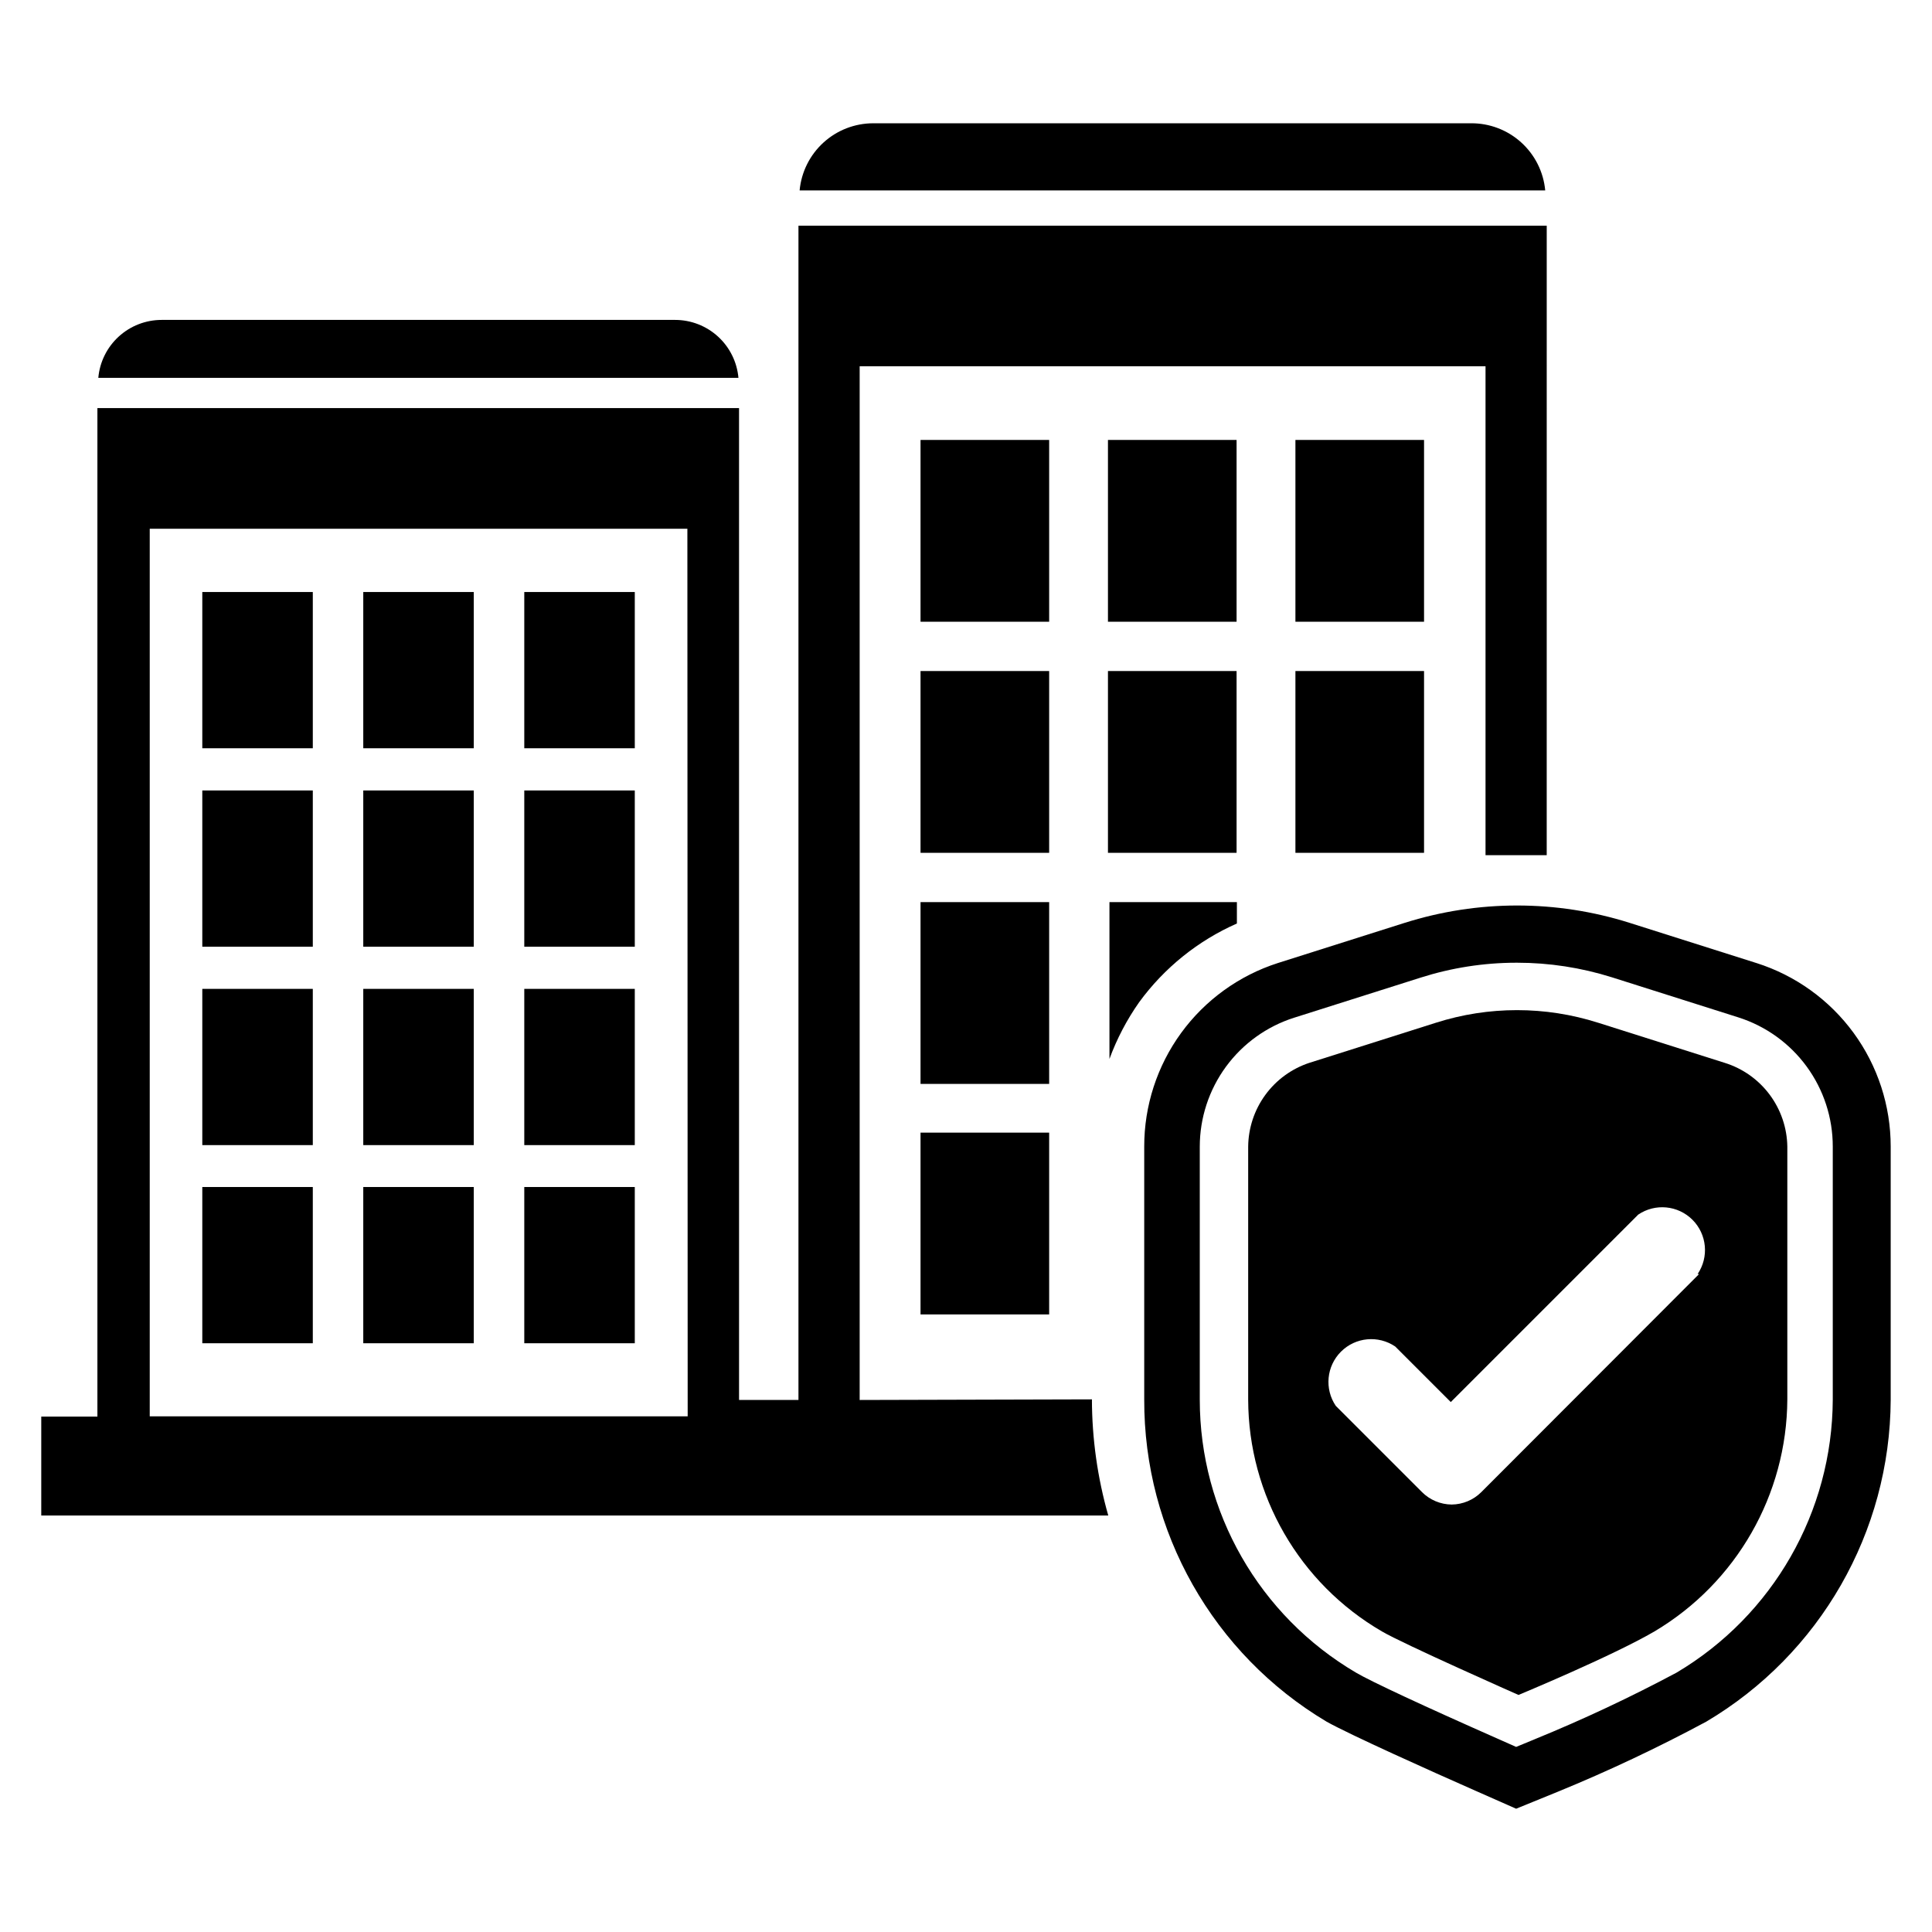
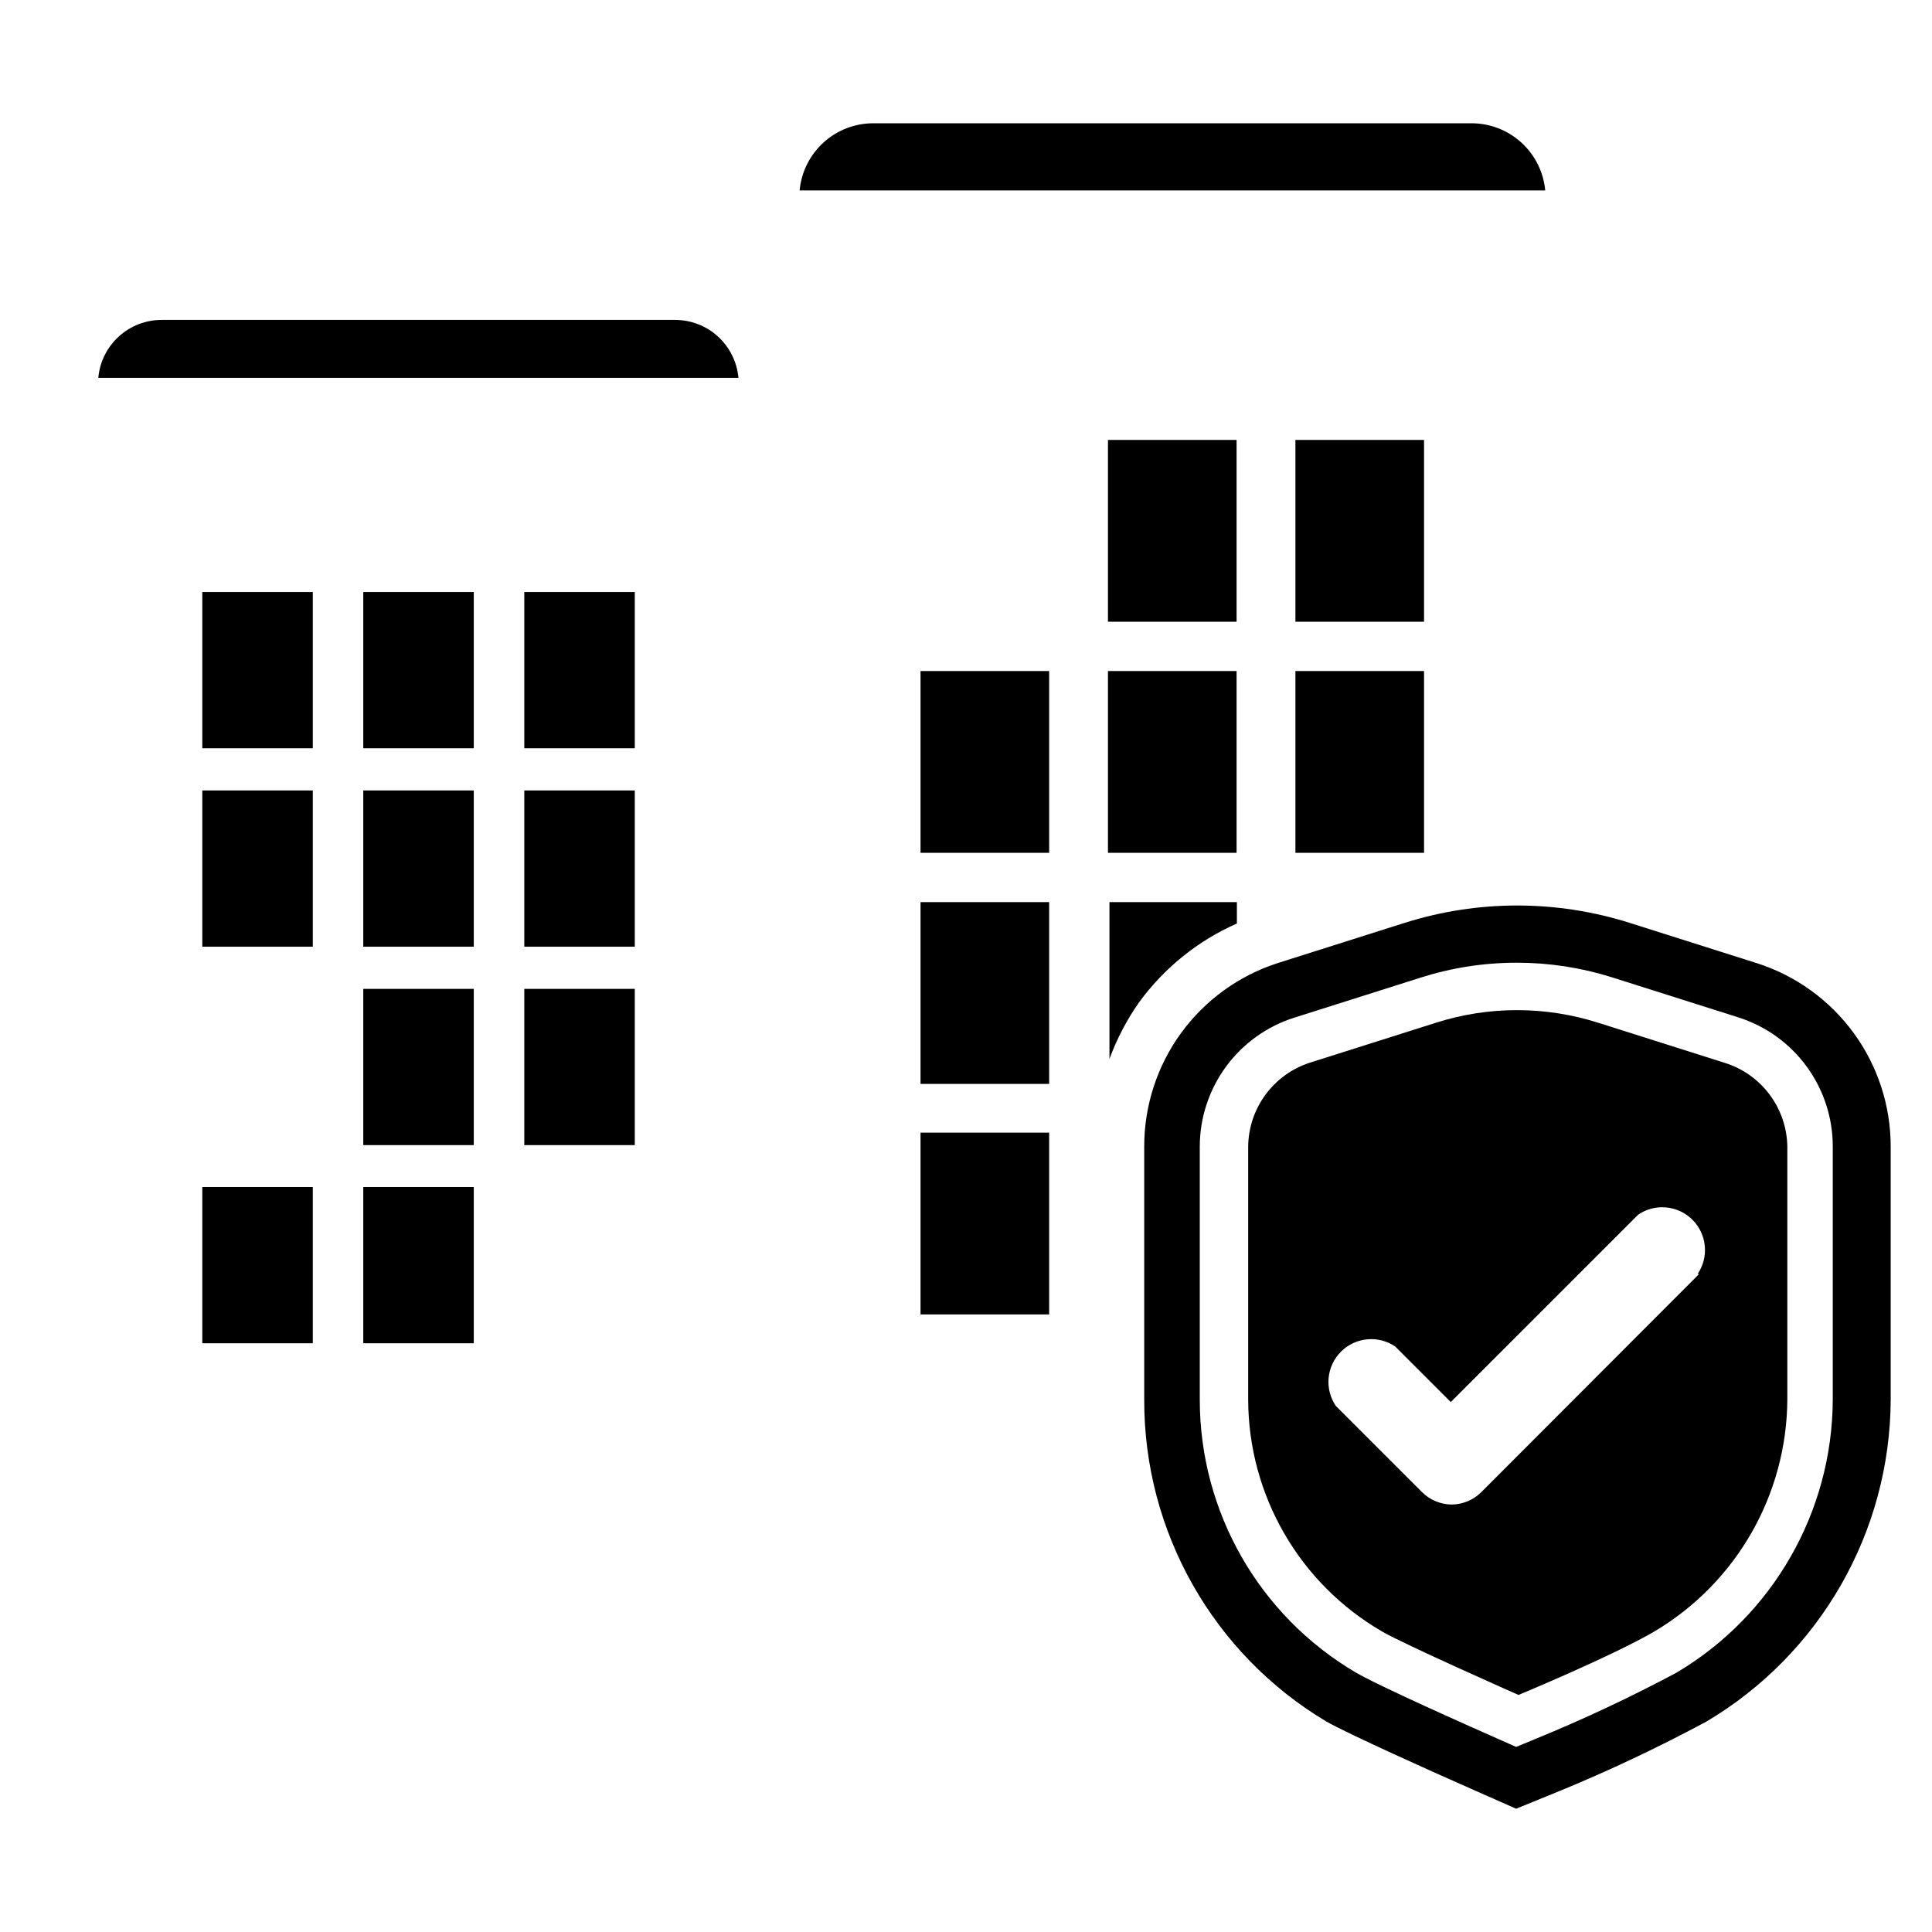
<svg xmlns="http://www.w3.org/2000/svg" fill="#000000" width="800px" height="800px" version="1.1" viewBox="144 144 512 512">
  <g>
-     <path d="m387.95 260.59h34.086v48.176h-34.086z" />
    <path d="m387.95 321.83h34.086v48.176h-34.086z" />
    <path d="m387.95 383.07h34.086v48.176h-34.086z" />
    <path d="m387.95 444.16h34.086v48.176h-34.086z" />
    <path d="m437.62 260.59h34.086v48.176h-34.086z" />
    <path d="m487.3 260.59h34.086v48.176h-34.086z" />
    <path d="m437.62 321.83h34.086v48.176h-34.086z" />
    <path d="m487.3 321.83h34.086v48.176h-34.086z" />
    <path d="m471.79 383.07v5.668c-10.32 4.551-19.254 11.75-25.902 20.859-3.269 4.644-5.918 9.703-7.871 15.035v-41.562z" />
    <path d="m533.82 176.67h-158.39c-4.887 0-9.598 1.824-13.207 5.113-3.613 3.293-5.863 7.812-6.316 12.68h197.59c-0.453-4.894-2.731-9.438-6.375-12.73-3.644-3.297-8.395-5.102-13.305-5.062z" />
-     <path d="m371.82 515.01v-273.95h165.86v129.57h8.344 7.871l0.004-166.81h-198.3v311.18h-15.742l-0.004-262.85h-170.04v267.26h-14.879v26.215h282.77c-2.856-10.012-4.312-20.371-4.332-30.781zm-45.578 4.328-142.56 0.004v-235.22h142.48z" />
    <path d="m197.61 300.89h29.285v41.406h-29.285z" />
    <path d="m197.61 353.48h29.285v41.406h-29.285z" />
-     <path d="m197.61 406.06h29.285v41.406h-29.285z" />
    <path d="m197.61 458.57h29.285v41.406h-29.285z" />
    <path d="m240.27 300.89h29.285v41.406h-29.285z" />
    <path d="m282.94 300.89h29.285v41.406h-29.285z" />
    <path d="m240.27 353.48h29.285v41.406h-29.285z" />
    <path d="m282.94 353.48h29.285v41.406h-29.285z" />
    <path d="m240.27 406.06h29.285v41.406h-29.285z" />
    <path d="m282.94 406.06h29.285v41.406h-29.285z" />
    <path d="m240.27 458.57h29.285v41.406h-29.285z" />
-     <path d="m282.94 458.57h29.285v41.406h-29.285z" />
    <path d="m322.93 228.78h-136.11c-4.207 0.004-8.262 1.582-11.363 4.422-3.102 2.84-5.031 6.738-5.402 10.93h169.64c-0.375-4.191-2.301-8.09-5.406-10.93-3.102-2.84-7.156-4.418-11.363-4.422z" />
    <path d="m601.05 425.66-33.535-10.629v0.004c-13.98-4.453-29-4.453-42.98 0l-33.535 10.629v-0.004c-4.684 1.547-8.766 4.516-11.672 8.496-2.91 3.984-4.496 8.773-4.547 13.703v67.07c0.066 25.305 13.551 48.68 35.426 61.402 5.59 3.305 36.211 16.848 36.211 16.848s24.875-10.312 36.055-16.848c21.703-12.898 35.059-36.234 35.188-61.48v-66.992c-0.074-4.977-1.723-9.805-4.703-13.793-2.984-3.988-7.152-6.93-11.906-8.406zm-6.769 55.969-57.703 57.781c-2.09 2.094-4.914 3.281-7.871 3.309-2.957-0.027-5.785-1.215-7.871-3.309l-22.828-22.828h-0.004c-3.051-4.5-2.477-10.531 1.367-14.375 3.844-3.848 9.879-4.418 14.379-1.367l14.719 14.719 49.672-49.672c4.5-3.051 10.535-2.477 14.379 1.367s4.418 9.879 1.367 14.379z" />
    <path d="m545.79 623.33-10.863-4.801c-11.965-5.273-32.984-14.719-39.359-18.262v-0.004c-30.078-17.922-48.457-50.398-48.336-85.41v-66.992c-0.016-10.816 3.406-21.359 9.773-30.105 6.367-8.742 15.352-15.238 25.652-18.543l33.535-10.629v0.004c19.438-6.16 40.305-6.16 59.746 0l33.535 10.629v-0.004c10.328 3.277 19.348 9.762 25.746 18.508 6.394 8.746 9.84 19.305 9.836 30.141v67.07c-0.148 35.062-18.715 67.469-48.887 85.332-12.789 6.871-25.926 13.074-39.359 18.578zm0-224.2c-8.574 0.012-17.098 1.34-25.27 3.938l-33.535 10.629v-0.004c-7.258 2.305-13.594 6.856-18.094 12.996-4.5 6.144-6.93 13.555-6.938 21.168v67.07c0 29.75 15.754 57.273 41.406 72.344 3.856 2.281 17.871 8.816 37.473 17.477l4.961 2.203 4.961-2.047h-0.008c12.812-5.231 25.344-11.117 37.551-17.633 25.559-15.16 41.277-42.629 41.406-72.344v-67.07c0.008-7.625-2.414-15.055-6.918-21.215-4.5-6.156-10.844-10.719-18.113-13.027l-33.535-10.629c-8.125-2.555-16.594-3.856-25.113-3.856z" />
  </g>
</svg>